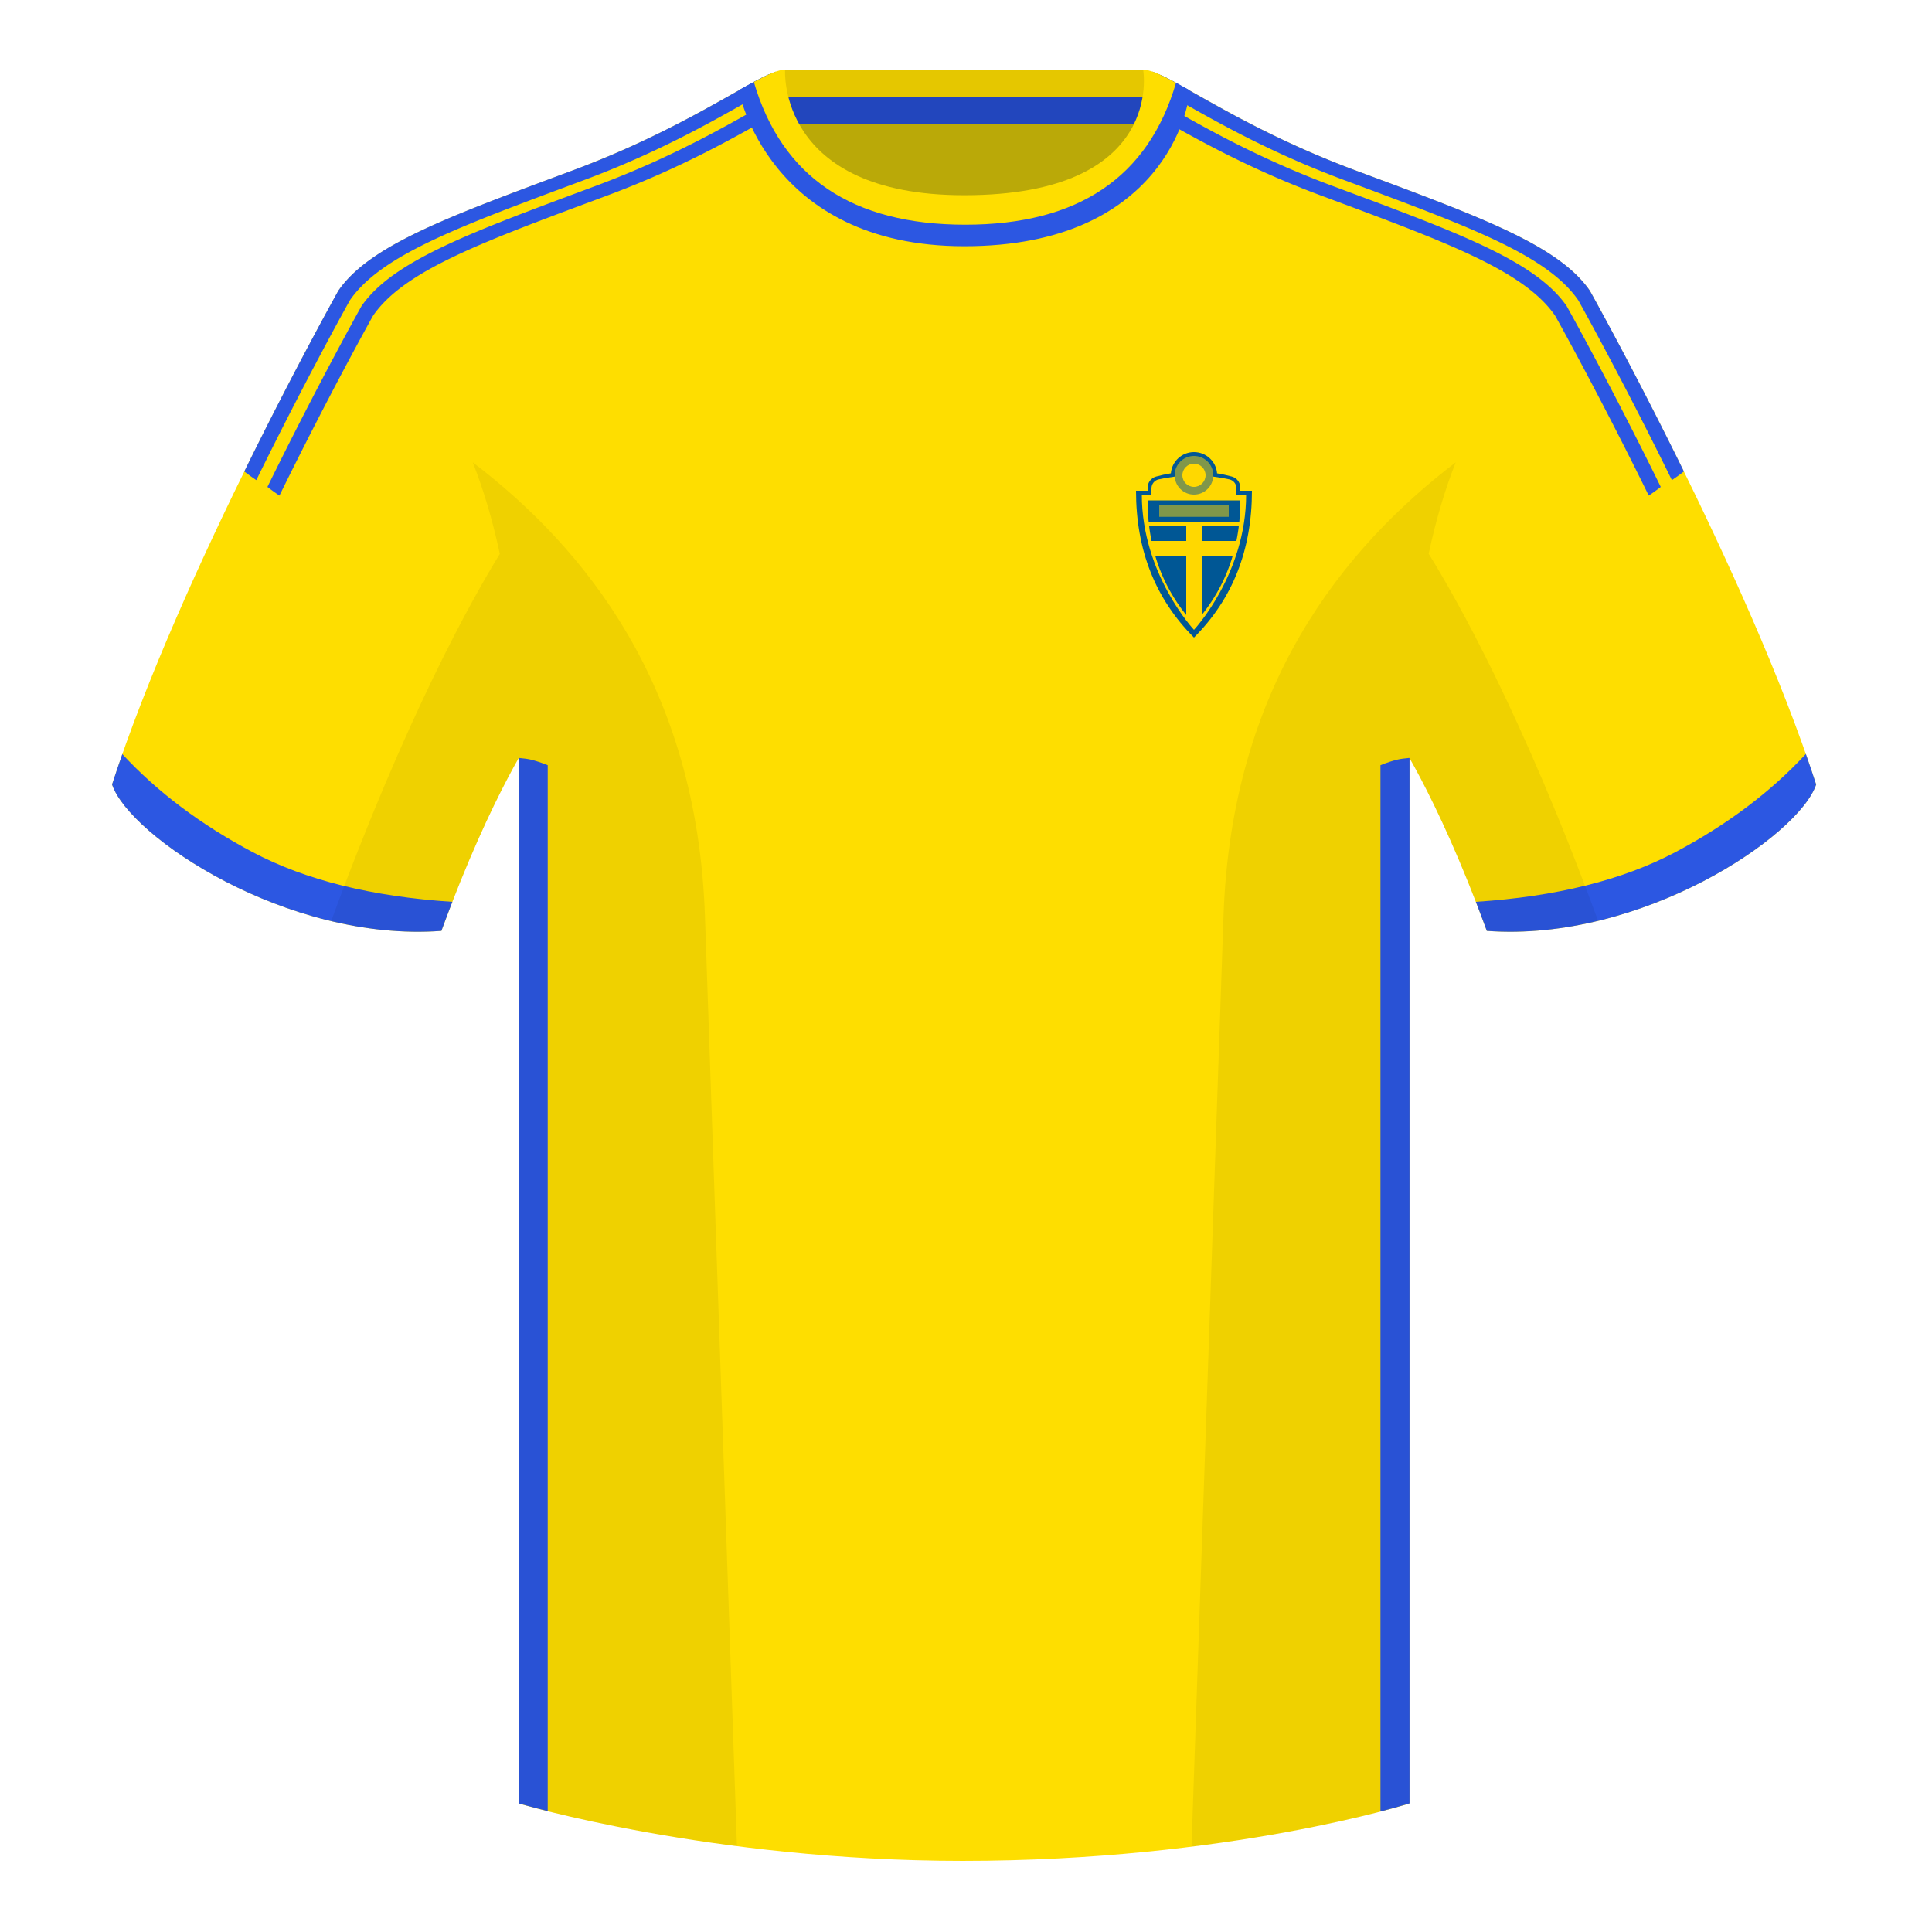
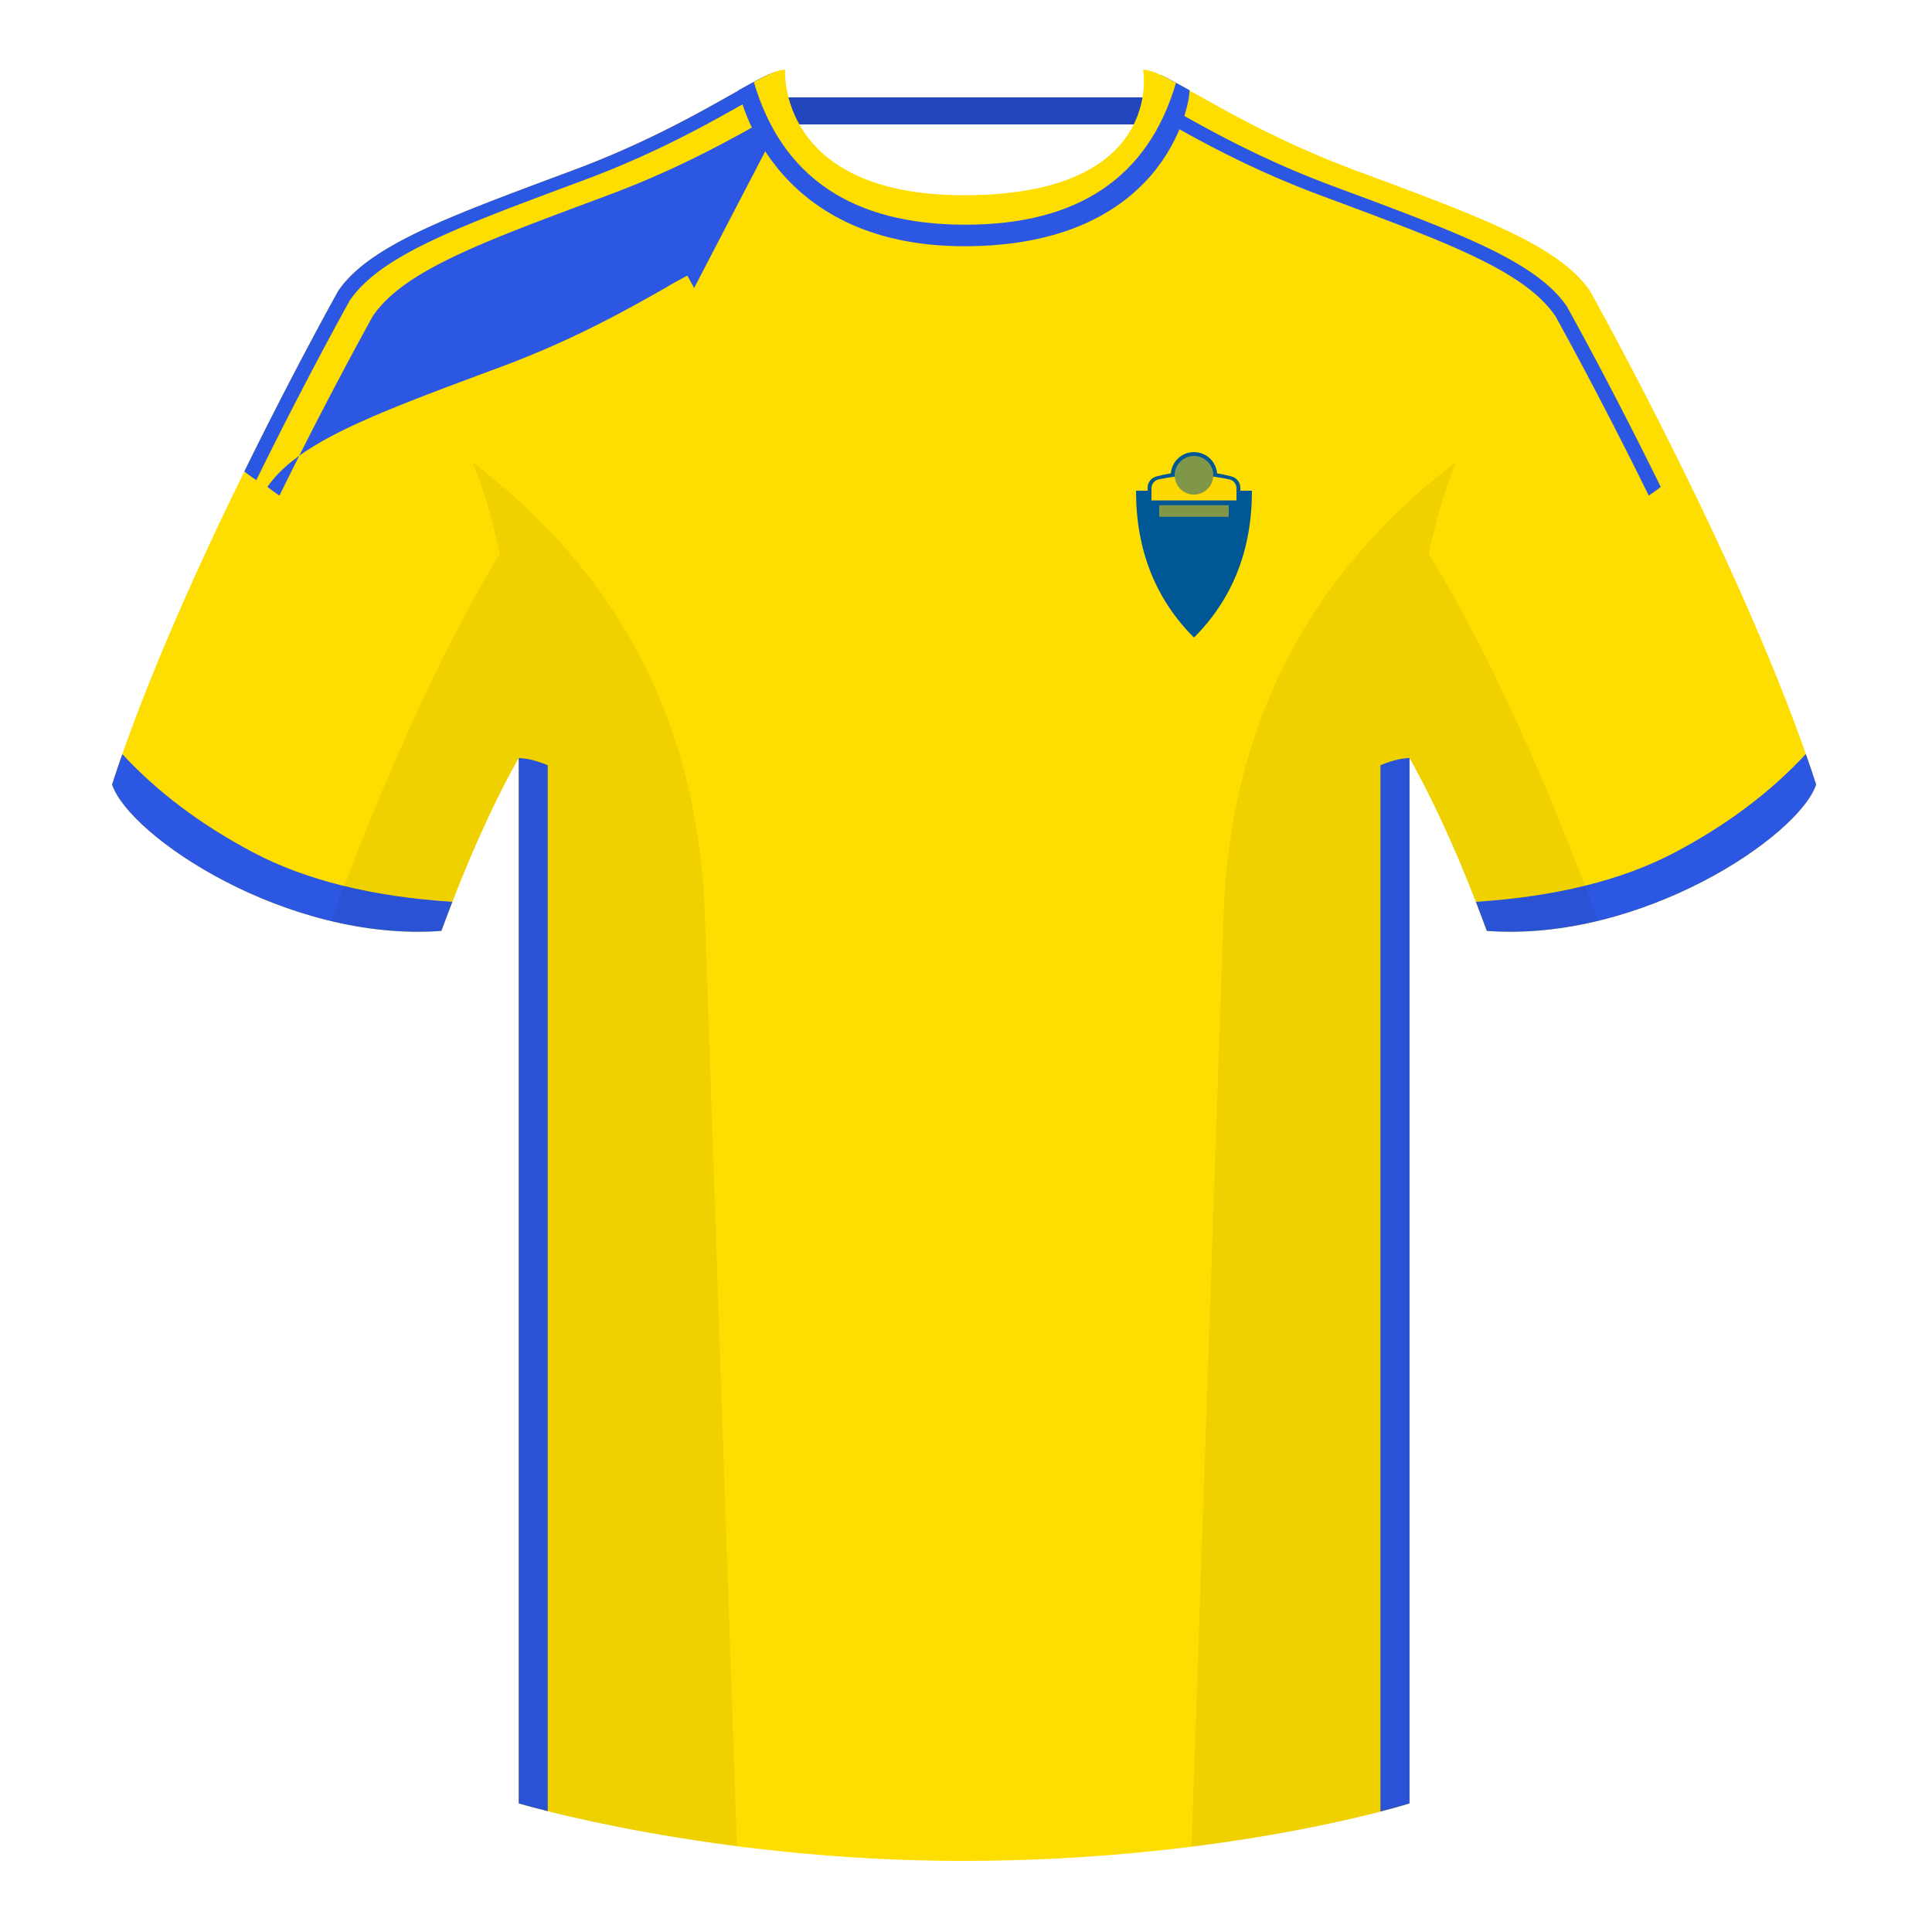
<svg xmlns="http://www.w3.org/2000/svg" width="500" height="500" viewBox="0 0 500 500" fill="none">
-   <path fill-rule="evenodd" clip-rule="evenodd" d="M203.003 109.223h93.644V21.928h-93.644v87.295z" fill="#BAA908" />
-   <path fill-rule="evenodd" clip-rule="evenodd" d="M202.864 30.028h93.458v-12h-93.458v12z" fill="#E5C700" />
  <path fill-rule="evenodd" clip-rule="evenodd" d="M87.547 75.258S46.785 148.058 29 203.028c4.445 13.375 45.208 40.86 85.232 37.885 13.34-36.4 24.46-52 24.46-52s2.963-95.085-51.145-113.654zm323.925 0s40.763 72.799 58.547 127.769c-4.445 13.375-45.207 40.86-85.232 37.885-13.34-36.4-24.46-52-24.46-52s-2.963-95.085 51.145-113.654z" fill="#FEDE00" />
  <path fill-rule="evenodd" clip-rule="evenodd" d="M249.511 57.703c-50.082 0-47.798-39.469-48.742-39.14-7.516 2.619-24.133 14.937-52.439 25.495-31.873 11.885-52.626 19.315-60.782 31.2 11.115 8.915 46.694 28.97 46.694 120.344v271.14s49.658 14.856 114.885 14.856c68.929 0 115.648-14.856 115.648-14.856v-271.14c0-91.375 35.58-111.43 46.7-120.344-8.157-11.885-28.91-19.315-60.783-31.2-28.36-10.577-44.982-22.919-52.478-25.509-.927-.32 4.178 39.154-48.703 39.154z" fill="#FEDE00" />
  <path fill-rule="evenodd" clip-rule="evenodd" d="M364.783 196.151v270.564s-2.615.831-7.521 2.101V198.029c1.662-.659 3.103-1.134 4.325-1.427.789-.189 1.855-.339 3.196-.451zM141.75 468.719c-4.861-1.215-7.5-2.004-7.5-2.004V196.153c1.332.111 2.39.261 3.175.449 1.222.293 2.664.768 4.325 1.427v270.69zm325.603-273.59c.936 2.667 1.827 5.303 2.667 7.899-4.445 13.375-45.208 40.86-85.232 37.885-.958-2.613-1.904-5.119-2.835-7.519 20.795-1.358 37.993-5.637 51.594-12.837 13.428-7.109 24.697-15.585 33.806-25.428zm-435.698.036c9.103 9.828 20.361 18.291 33.772 25.392 13.611 7.205 30.824 11.485 51.639 12.84-.931 2.399-1.877 4.904-2.834 7.517-40.024 2.975-80.787-24.51-85.232-37.885.836-2.585 1.723-5.21 2.655-7.864z" fill="#2C57E2" />
  <path fill-rule="evenodd" clip-rule="evenodd" d="M202.867 32.198h93.458v-7h-93.458v7z" fill="#2246BD" />
-   <path fill-rule="evenodd" clip-rule="evenodd" d="M203.964 27.775c-9.027 4.859-24.146 14.369-46.657 22.766-31.873 11.885-52.626 19.315-60.783 31.2v.001S85.446 101.526 72.321 128.255a53.345 53.345 0 01-3.11-2.24c13.178-26.852 24.323-46.757 24.323-46.757v-.001c8.156-11.885 28.909-19.315 60.782-31.2 19.604-7.312 33.6-15.468 42.851-20.662-.007-.033-.01-.05-.01-.05 1.876-1.054 3.561-1.988 5.058-2.768l1.749 3.198z" fill="#2C57E2" />
+   <path fill-rule="evenodd" clip-rule="evenodd" d="M203.964 27.775c-9.027 4.859-24.146 14.369-46.657 22.766-31.873 11.885-52.626 19.315-60.783 31.2v.001S85.446 101.526 72.321 128.255a53.345 53.345 0 01-3.11-2.24v-.001c8.156-11.885 28.909-19.315 60.782-31.2 19.604-7.312 33.6-15.468 42.851-20.662-.007-.033-.01-.05-.01-.05 1.876-1.054 3.561-1.988 5.058-2.768l1.749 3.198z" fill="#2C57E2" />
  <path fill-rule="evenodd" clip-rule="evenodd" d="M66.335 124.255a53.377 53.377 0 01-3.11-2.24c13.178-26.852 24.323-46.757 24.323-46.757v-.001c8.156-11.885 28.909-19.315 60.782-31.2 19.603-7.312 33.6-15.468 42.85-20.662l-.009-.05c.138-.078.276-.136.413-.176 3.911-2.192 6.95-3.828 9.185-4.606.177-.062.24 1.28.558 3.501-2.367 1.116-5.341 2.79-8.965 4.832-9.23 5.202-22.676 12.794-41.042 19.645-31.873 11.885-52.626 19.315-60.782 31.2v.001S79.46 97.526 66.335 124.255zM297.333 29.027l1.76-3.219c.87.477 1.791.991 2.763 1.537 0 0-.003.017-.01.05 9.251 5.194 23.247 13.35 42.851 20.662 31.873 11.885 52.626 19.315 60.782 31.2v.001s11.145 19.905 24.323 46.757a53.282 53.282 0 01-3.11 2.24c-13.125-26.729-24.203-46.513-24.203-46.513v-.001c-8.157-11.885-28.91-19.315-60.783-31.2-20.71-7.725-35.164-16.393-44.373-21.514z" fill="#2C57E2" />
-   <path fill-rule="evenodd" clip-rule="evenodd" d="M432.679 124.255c-13.126-26.729-24.204-46.513-24.204-46.513v-.001c-8.156-11.885-28.909-19.315-60.782-31.2-25.575-9.54-41.608-20.516-50.007-24.477.318-2.221.381-3.563.559-3.501 2.31.805 5.481 2.527 9.588 4.833.003-.017.006-.033.01-.05 0 0-.003.017-.01.05 9.25 5.194 23.247 13.35 42.85 20.662 31.873 11.885 52.626 19.315 60.783 31.2v.001s11.145 19.905 24.322 46.757a53.259 53.259 0 01-3.109 2.24z" fill="#2C57E2" />
  <path fill-rule="evenodd" clip-rule="evenodd" d="M307.852 23.345c-2.934-1.647-5.398-3-7.412-3.933-1.949-.903 1.286 34.191-50.931 34.191-48.521 0-48.842-35.14-50.663-34.314-2.061.935-4.613 2.336-7.675 4.056 0 0 7.368 40.38 58.403 40.38 51.478 0 58.278-35.895 58.278-40.38z" fill="#2C57E2" />
  <path fill-rule="evenodd" clip-rule="evenodd" d="M413.584 238.323c-9.287 2.238-19.064 3.316-28.798 2.592-8.197-22.369-15.557-36.883-20.012-44.748v270.577s-21.102 6.71-55.867 11.111l-.544-.06c1.881-54.795 5.722-166.47 8.277-240.705 2.055-59.755 31.084-95.29 60.099-117.44-2.676 6.781-5.072 14.606-7 23.667 7.354 11.852 24.436 42.069 43.831 94.964.005.014.01.028.014.042zM190.717 477.795c-34.248-4.401-56.477-11.051-56.477-11.051V196.172c-4.456 7.867-11.813 22.379-20.009 44.743-9.633.716-19.309-.332-28.511-2.523.005-.032.012-.065.02-.097 19.377-52.848 36.305-83.066 43.61-94.944-1.929-9.075-4.328-16.912-7.007-23.701 29.015 22.15 58.044 57.685 60.099 117.44 2.555 74.235 6.396 185.91 8.277 240.705h-.002z" fill="#000" fill-opacity=".06" />
  <path fill-rule="evenodd" clip-rule="evenodd" d="M195.09 21.208c3.689-1.982 6.365-3.181 8.086-3.181 0 0-2.185 32.495 46.336 32.495 52.216 0 46.335-32.495 46.335-32.495 1.785 0 4.597 1.29 8.504 3.405-7.174 24.48-25.349 36.721-54.523 36.721-29.263 0-47.509-12.315-54.738-36.945z" fill="#FEDE00" />
  <path fill-rule="evenodd" clip-rule="evenodd" d="M309 117c3.145 0 5.724 2.419 5.979 5.498 1.269.209 2.539.487 3.808.832 1.306.356 2.213 1.542 2.213 2.895V127h3c0 15.333-5 28-15 38-10-10-15-22.667-15-38h3v-.775c0-1.353.907-2.539 2.213-2.895 1.269-.345 2.539-.623 3.808-.834.255-3.077 2.834-5.496 5.979-5.496z" fill="#005795" />
  <path fill-rule="evenodd" clip-rule="evenodd" d="M298 126.409c0-1.127.753-2.111 1.856-2.347 2.075-.442 5.609-1.062 9.144-1.062s7.069.62 9.144 1.062c1.103.236 1.856 1.22 1.856 2.347V132h-22v-5.591z" fill="#FFD800" />
  <path fill-rule="evenodd" clip-rule="evenodd" d="M309 128c2.761 0 5-2.239 5-5s-2.239-5-5-5-5 2.239-5 5 2.239 5 5 5z" fill="#80974A" />
-   <path fill-rule="evenodd" clip-rule="evenodd" d="M309 126c1.657 0 3-1.343 3-3s-1.343-3-3-3-3 1.343-3 3 1.343 3 3 3zm-13.5 2h27c0 20.579-13.5 35-13.5 35s-13.5-14.421-13.5-35z" fill="#FFD800" />
  <path fill-rule="evenodd" clip-rule="evenodd" d="M299.022 143.999H307v15.161c-3.669-4.58-6.328-9.634-7.978-15.161zm11.979 15.16L311 144h7.977c-1.649 5.527-4.308 10.579-7.976 15.159zm8.977-19.158L311 140v-4l9.622.001a49.112 49.112 0 01-.644 4zM307 136v3.999l-8.978.001a49.088 49.088 0 01-.644-3.999L307 136zm14-6.5c0 1.876-.089 3.709-.268 5.501h-23.464c-.179-1.792-.268-3.625-.268-5.501h24z" fill="#005795" />
  <path fill="#80974A" d="M300 130.751h18v3h-18z" />
</svg>